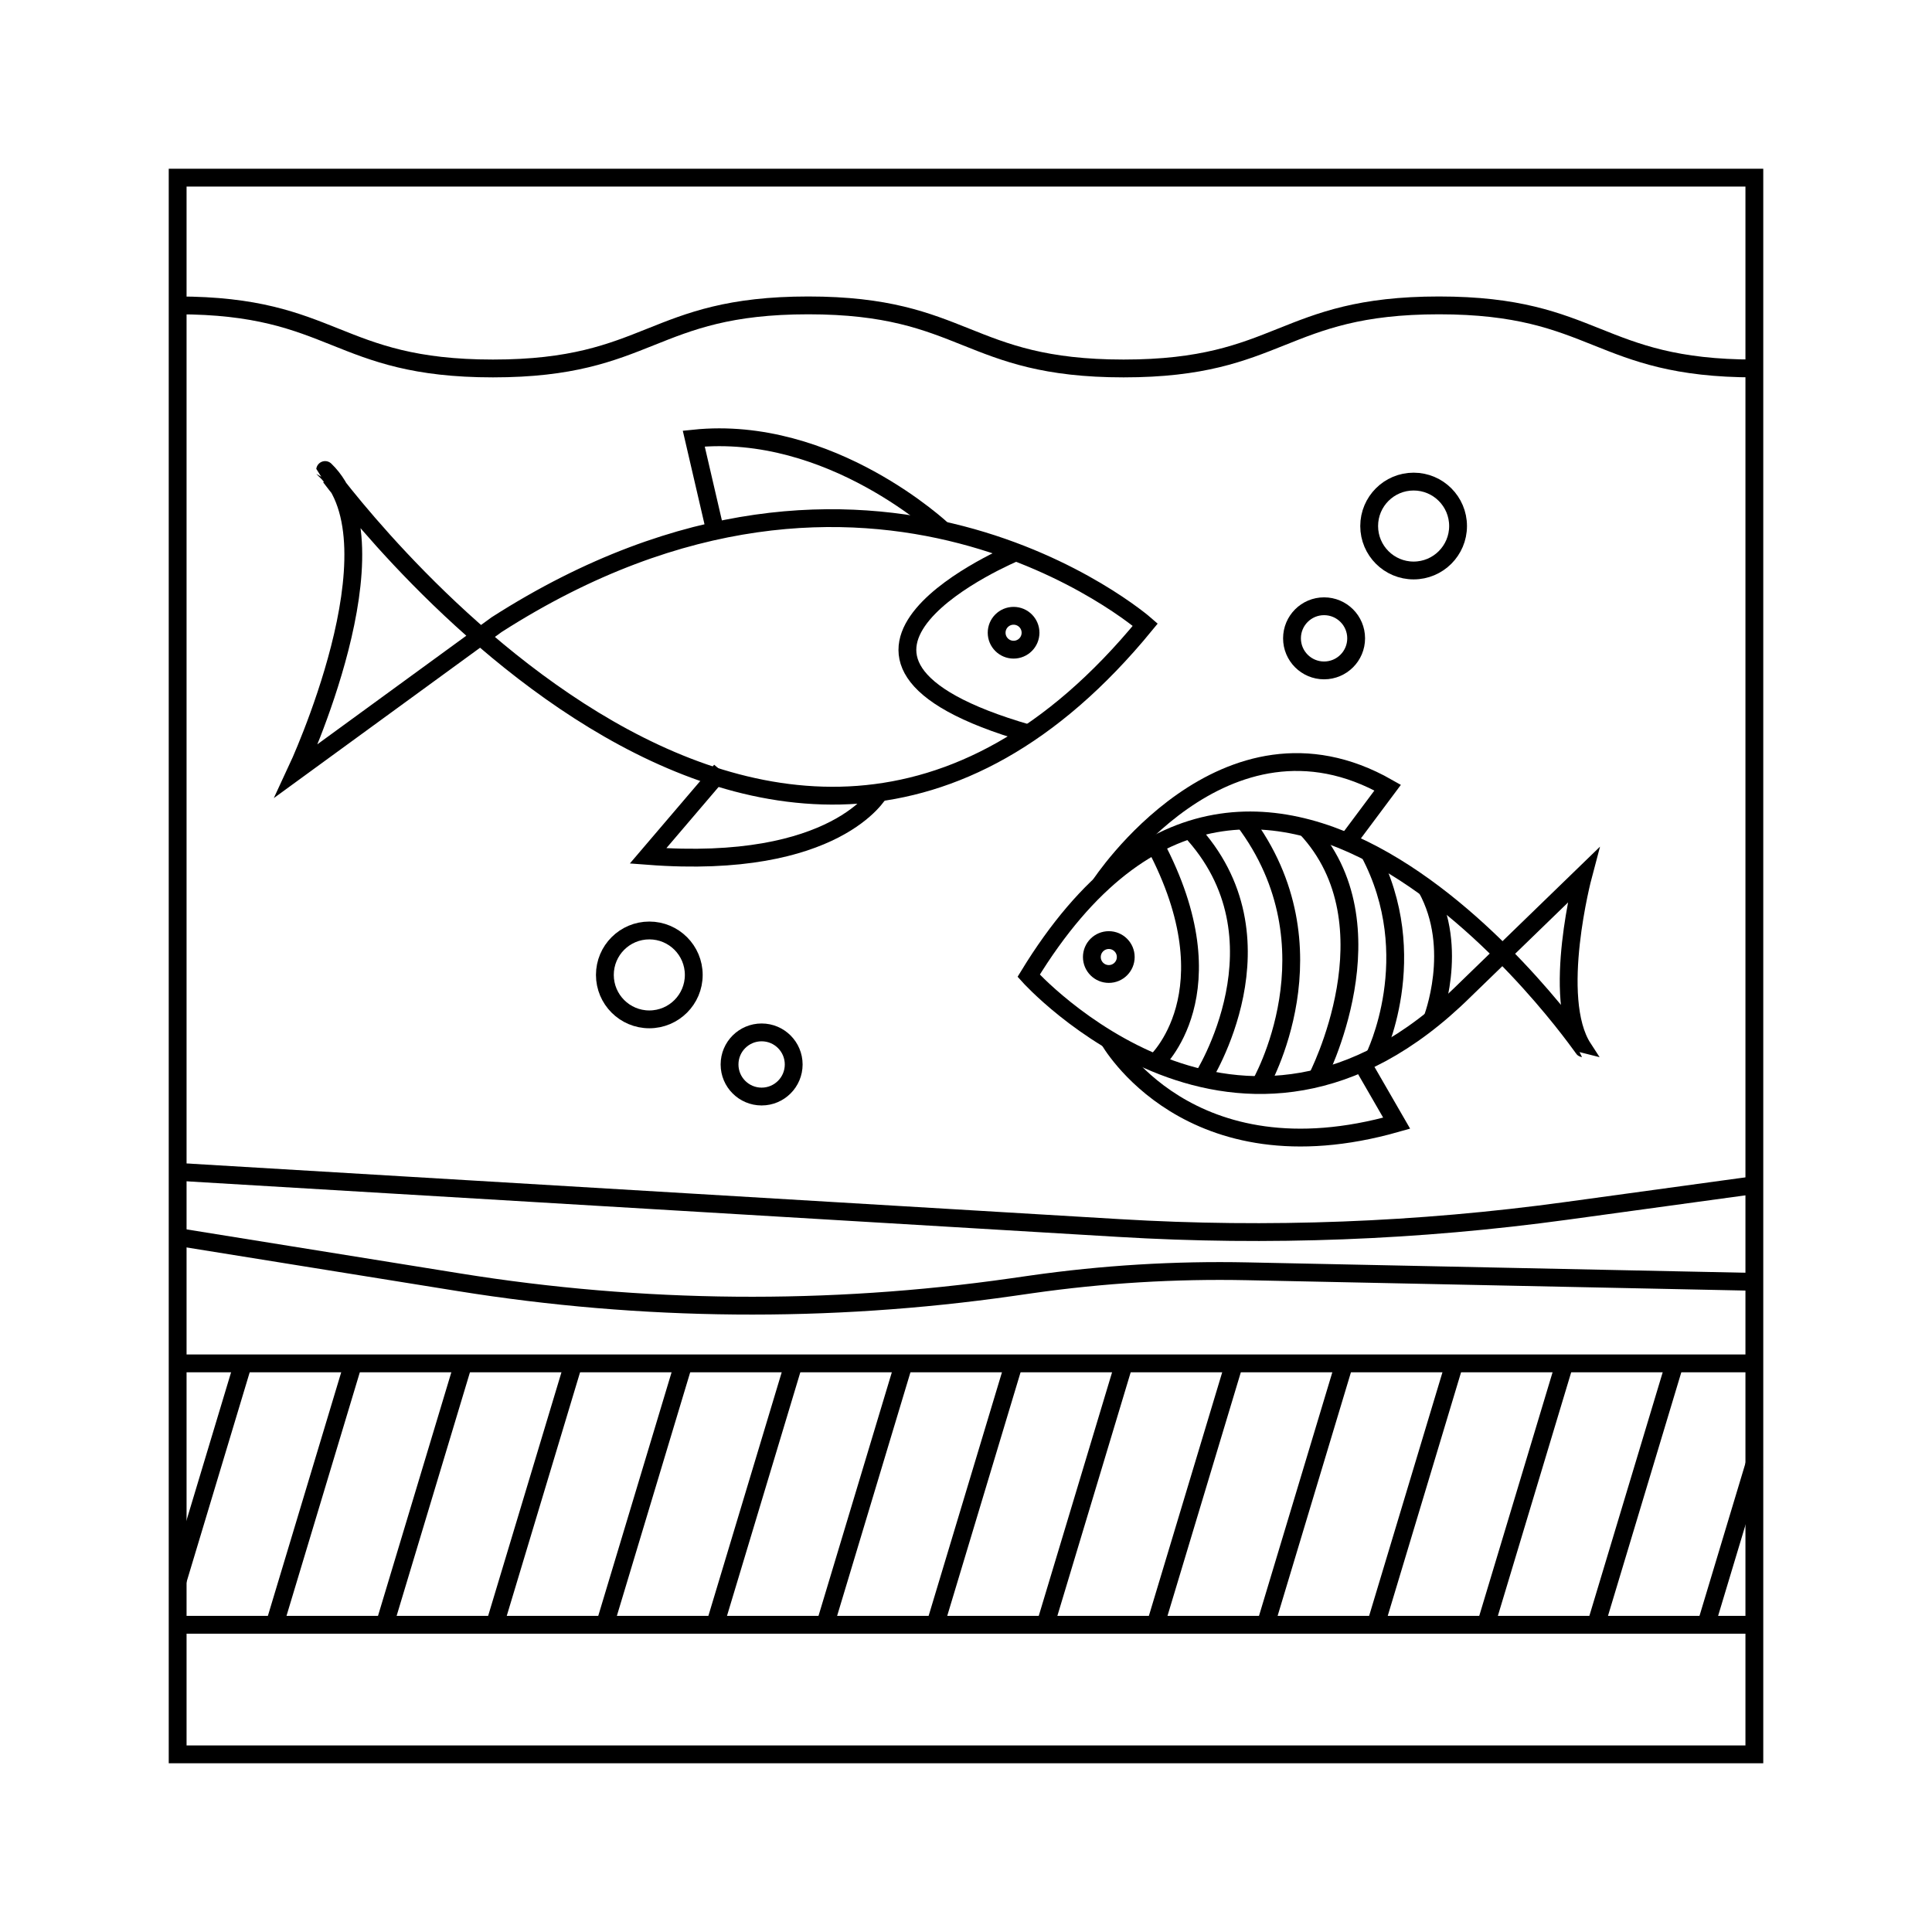
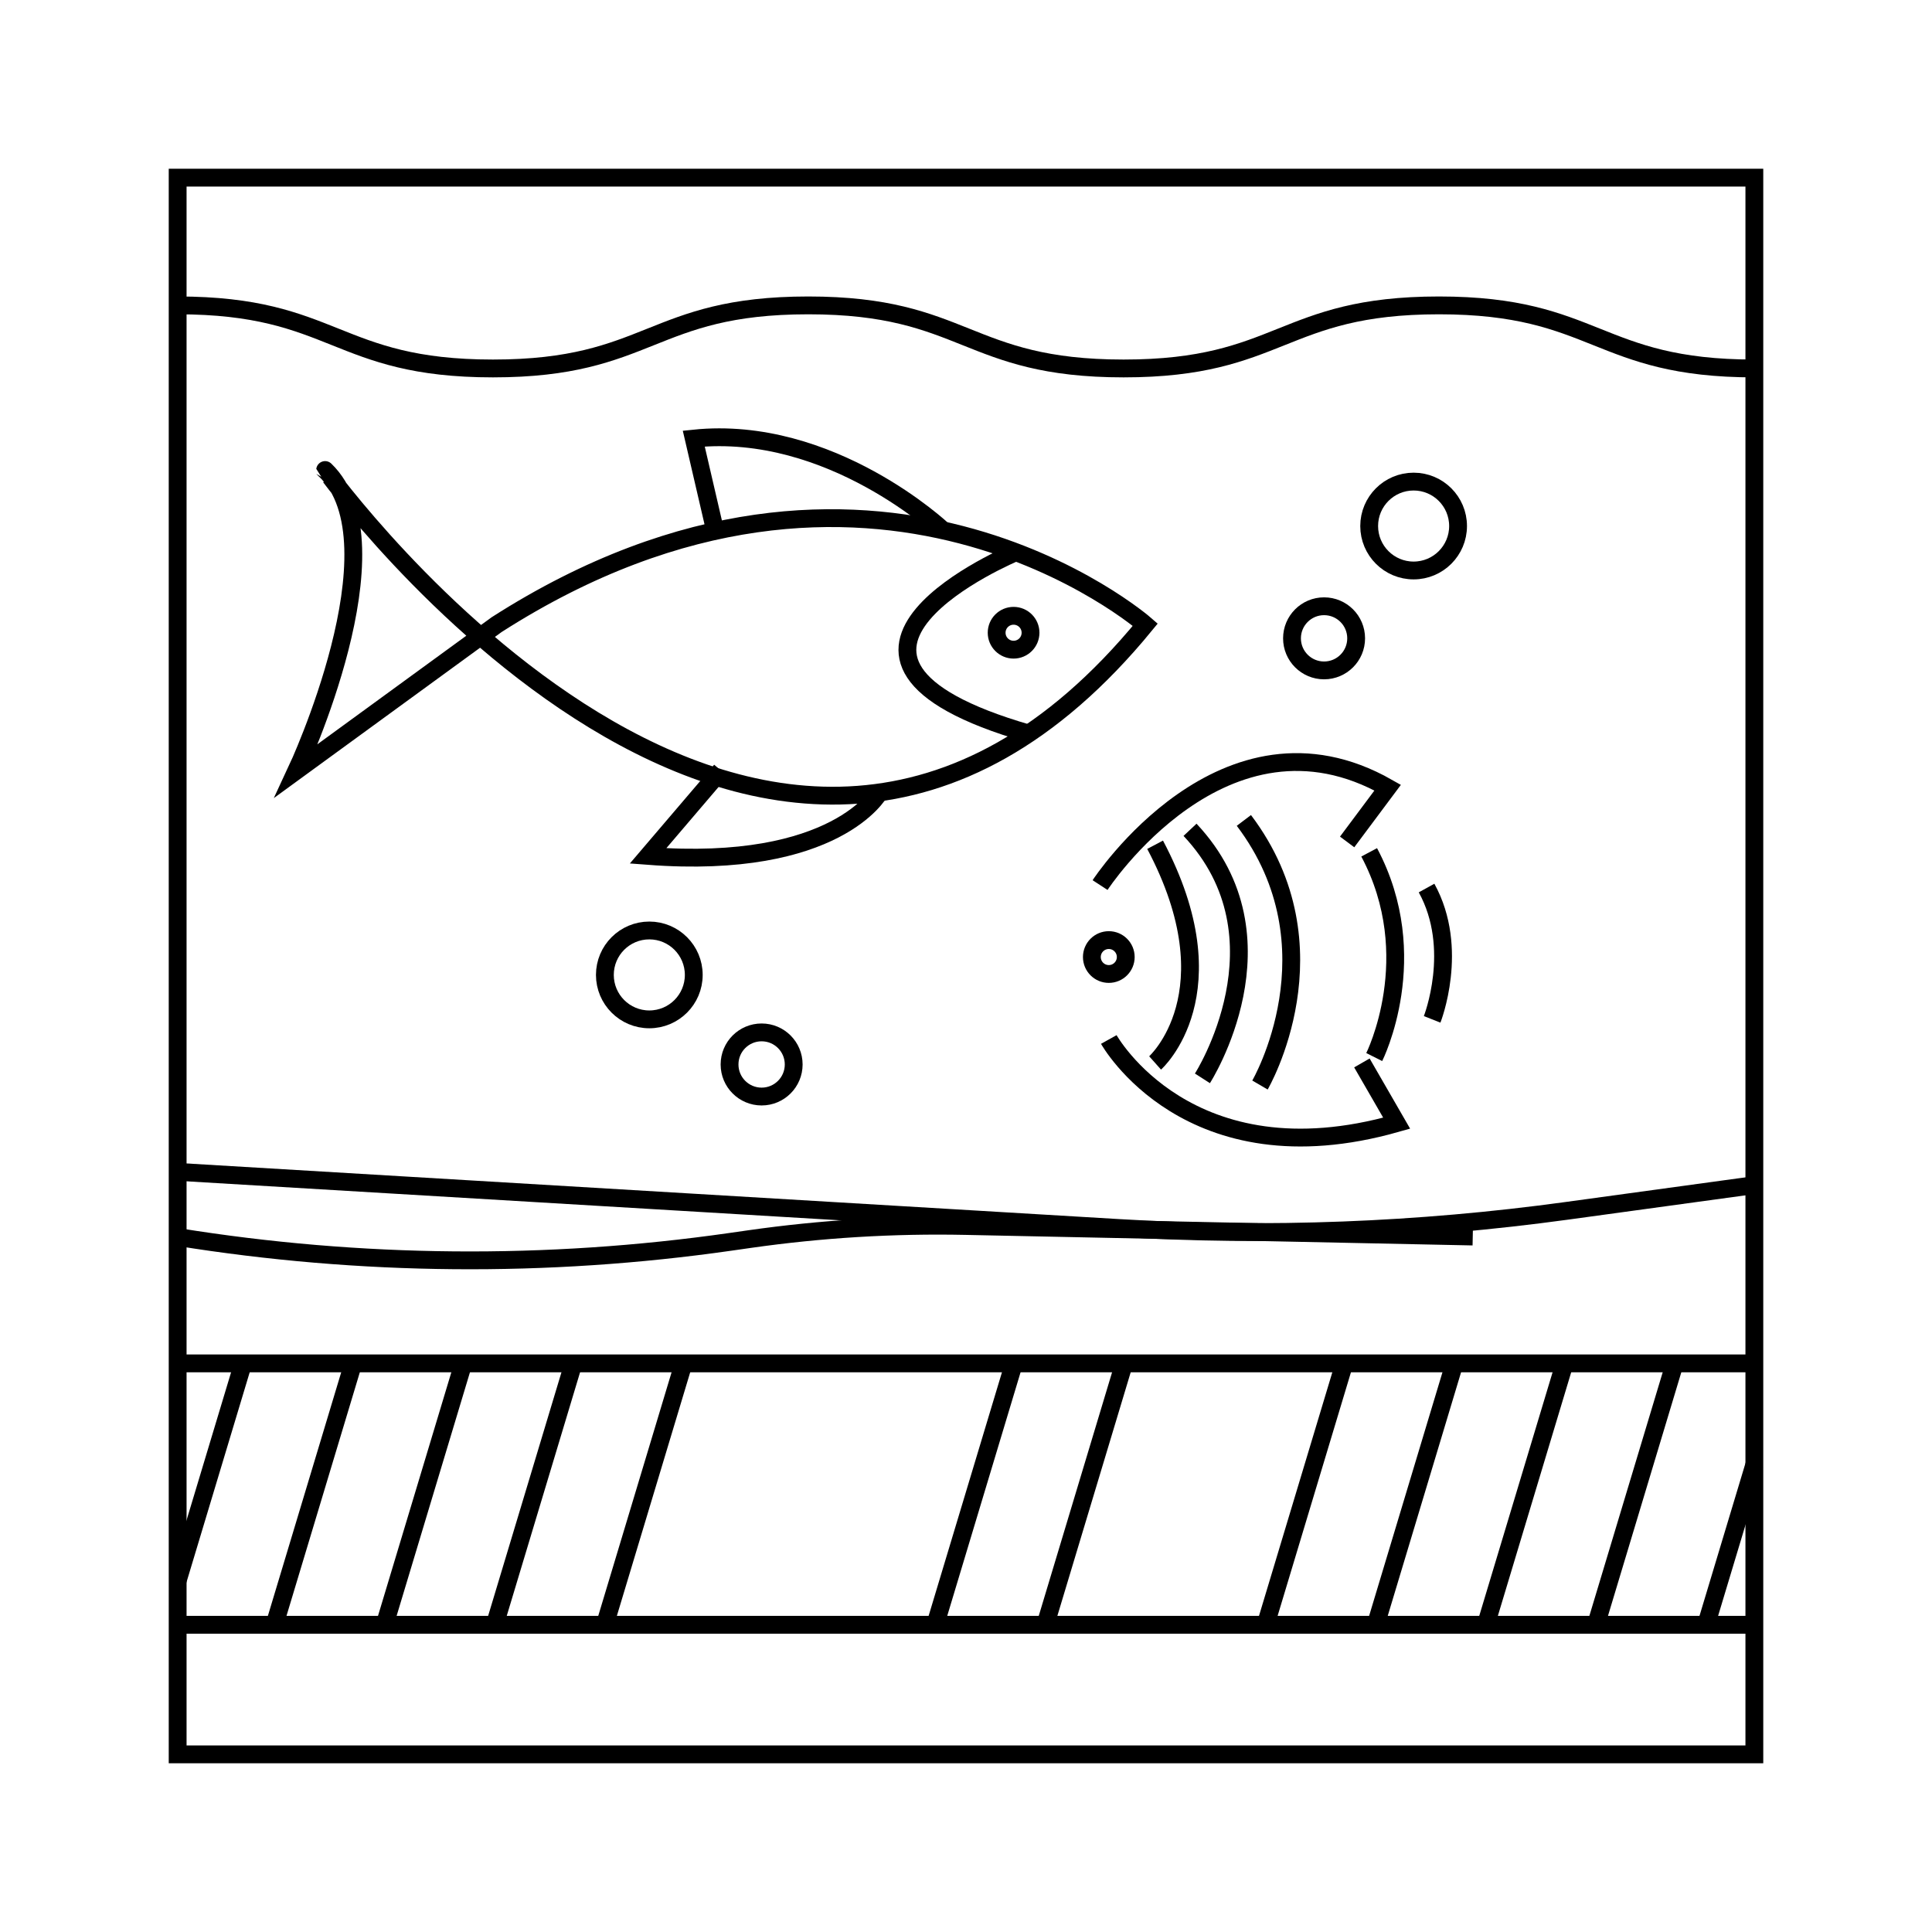
<svg xmlns="http://www.w3.org/2000/svg" version="1.1" id="Capa_1" x="0px" y="0px" viewBox="0 0 2834.6 2834.6" style="enable-background:new 0 0 2834.6 2834.6;" xml:space="preserve">
  <style type="text/css">
	.st0{fill:none;stroke:#000000;stroke-width:26.148;stroke-miterlimit:10;}
</style>
  <g>
    <rect x="260.65" y="260.65" class="st0" width="2313.31" height="2313.31" />
    <line class="st0" x1="260.65" y1="2383.86" x2="2573.95" y2="2383.86" />
    <line class="st0" x1="260.65" y1="2000.33" x2="2573.95" y2="2000.33" />
-     <path class="st0" d="M260.65,1814.89l413.16,66.48c268.29,43.17,541.56,45.58,810.57,7.17l28.69-4.1   c104.95-14.99,210.95-21.41,316.95-19.21l743.93,15.46" />
-     <path class="st0" d="M1509.25,1431.57c0,0,311.06,346.54,640.07,20.97l173.48-168.18c0,0-47.86,180.13,0,253.63   C2322.8,1537.99,1856.21,862.82,1509.25,1431.57z" />
+     <path class="st0" d="M260.65,1814.89c268.29,43.17,541.56,45.58,810.57,7.17l28.69-4.1   c104.95-14.99,210.95-21.41,316.95-19.21l743.93,15.46" />
    <path class="st0" d="M1614.01,1298.58c0,0,182.12-279.47,421.98-142.97l-59.49,79.68" />
    <path class="st0" d="M1626.82,1525.12c0,0,116.6,209.78,422.35,122.8l-51.02-88.4" />
    <path class="st0" d="M260.65,1719.32l1381.46,82.42c218.93,13.06,438.62,4.64,655.91-25.14l275.94-37.82" />
    <path class="st0" d="M1680.35,916.51c0,0-402.51-351.71-951.77,0l-293.5,213.97c0,0,155.13-331.86,41.93-440.87   C477.01,689.6,1126.89,1592.04,1680.35,916.51z" />
    <path class="st0" d="M1383.71,778.23c0,0-164.57-155.71-365.83-134.75l31.44,135.53" />
    <path class="st0" d="M1290.3,1162.56c0,0-62.78,114.31-339.5,93.21l106.92-125.3" />
    <path class="st0" d="M1490.51,810.18c0,0-370.37,153.82,18.75,266.09" />
    <circle class="st0" cx="1487.12" cy="928.34" r="24.86" />
    <circle class="st0" cx="1626.82" cy="1404.15" r="24.86" />
    <path class="st0" d="M1694.75,1559.53c0,0,115.25-102.57,0-320.13" />
    <line class="st0" x1="260.65" y1="2319.19" x2="356.63" y2="2000.33" />
    <line class="st0" x1="402.75" y1="2383.86" x2="518.21" y2="2000.33" />
    <line class="st0" x1="564.32" y1="2383.86" x2="679.78" y2="2000.33" />
    <line class="st0" x1="725.9" y1="2383.86" x2="841.35" y2="2000.33" />
    <line class="st0" x1="887.47" y1="2383.86" x2="1002.92" y2="2000.33" />
-     <line class="st0" x1="1049.04" y1="2383.86" x2="1164.5" y2="2000.33" />
-     <line class="st0" x1="1210.61" y1="2383.86" x2="1326.07" y2="2000.33" />
    <line class="st0" x1="1372.18" y1="2383.86" x2="1487.64" y2="2000.33" />
    <line class="st0" x1="1533.76" y1="2383.86" x2="1649.21" y2="2000.33" />
-     <line class="st0" x1="1695.33" y1="2383.86" x2="1810.79" y2="2000.33" />
    <line class="st0" x1="1856.9" y1="2383.86" x2="1972.36" y2="2000.33" />
    <line class="st0" x1="2018.47" y1="2383.86" x2="2133.93" y2="2000.33" />
    <line class="st0" x1="2180.05" y1="2383.86" x2="2295.5" y2="2000.33" />
    <line class="st0" x1="2341.62" y1="2383.86" x2="2457.07" y2="2000.33" />
    <line class="st0" x1="2503.19" y1="2383.86" x2="2573.95" y2="2148.8" />
    <path class="st0" d="M260.65,448.06c231.31,0,231.31,92.53,462.63,92.53c231.32,0,231.32-92.53,462.65-92.53   c231.32,0,231.32,92.53,462.63,92.53c231.35,0,231.35-92.53,462.7-92.53c231.35,0,231.35,92.53,462.7,92.53" />
    <circle class="st0" cx="952.67" cy="1430.38" r="65.21" />
    <circle class="st0" cx="1117.44" cy="1561.77" r="47.06" />
    <circle class="st0" cx="2074.04" cy="771.79" r="65.21" />
    <circle class="st0" cx="1942.66" cy="936.55" r="47.06" />
    <path class="st0" d="M1764.18,1582.14c0,0,131.67-205.28-18.2-364.67" />
    <path class="st0" d="M1848.61,1591.94c0,0,117.53-201.39-23.61-388.22" />
-     <path class="st0" d="M1931.94,1582.14c0,0,117.75-225.47-15.91-367.6" />
    <path class="st0" d="M2016.25,1550.89c0,0,74.01-147.27-7.41-300.35" />
    <path class="st0" d="M2101.21,1495.59c0,0,41.01-103.63-8.19-192.67" />
  </g>
</svg>